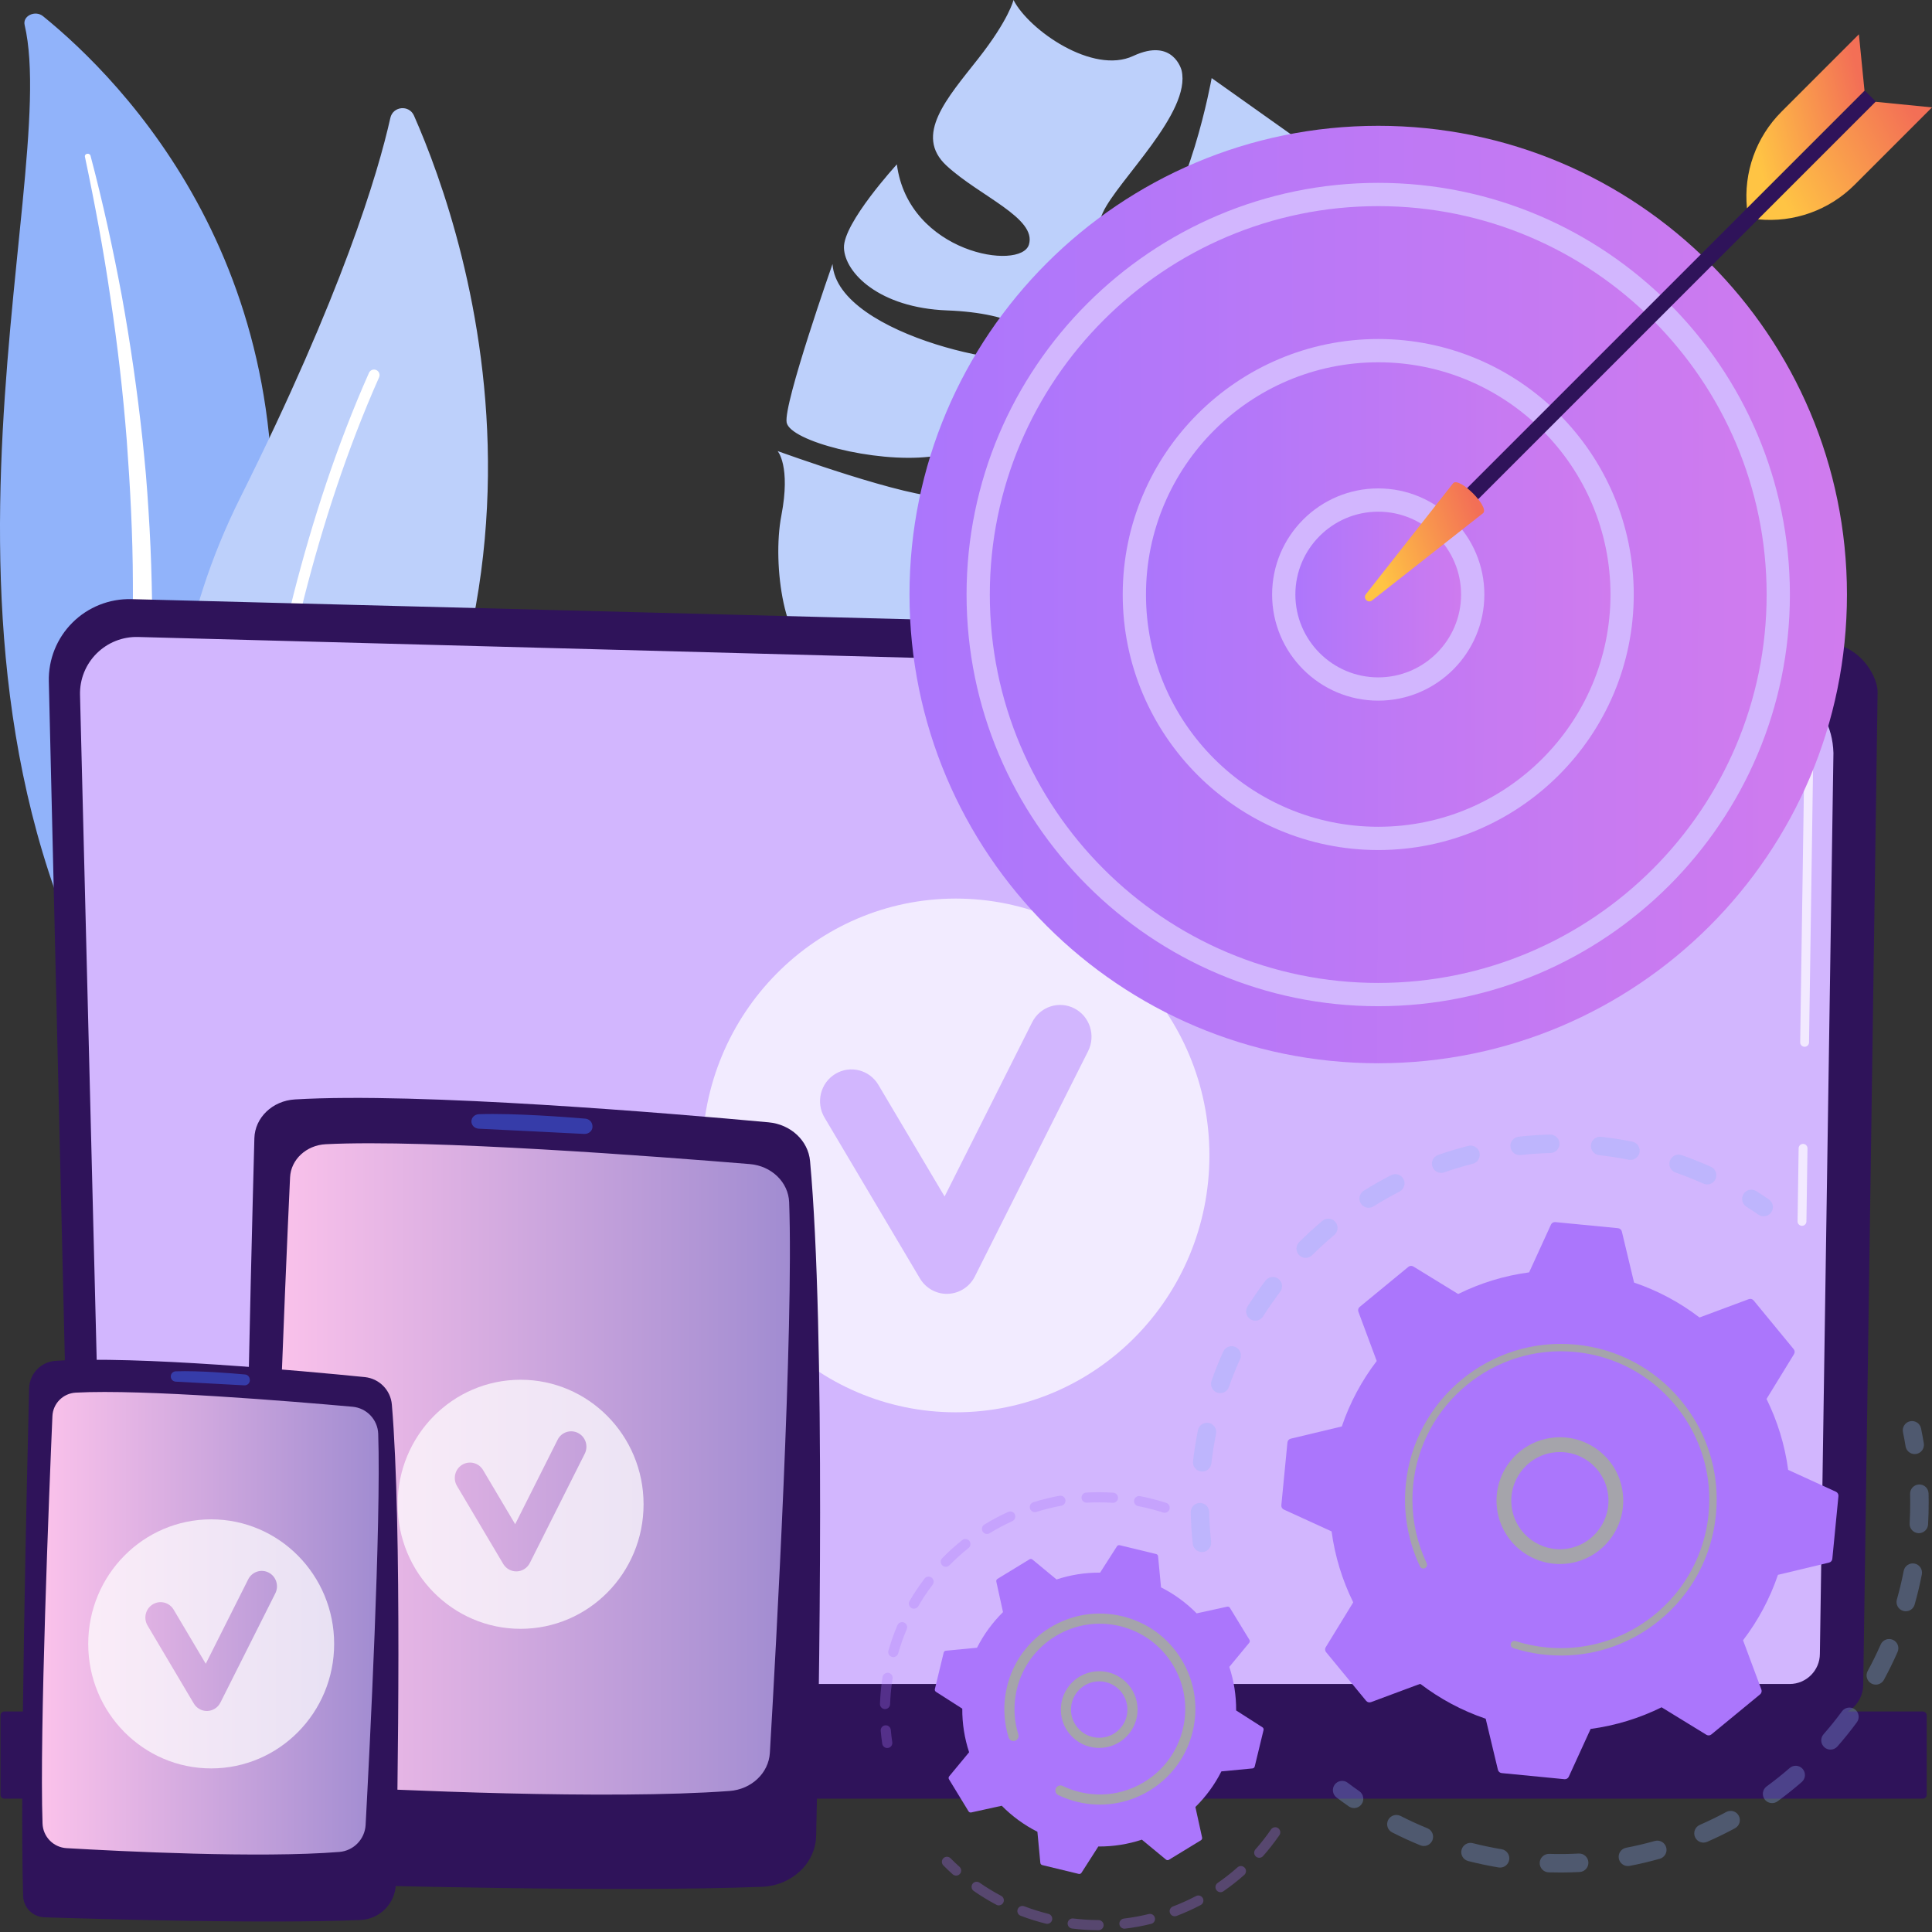
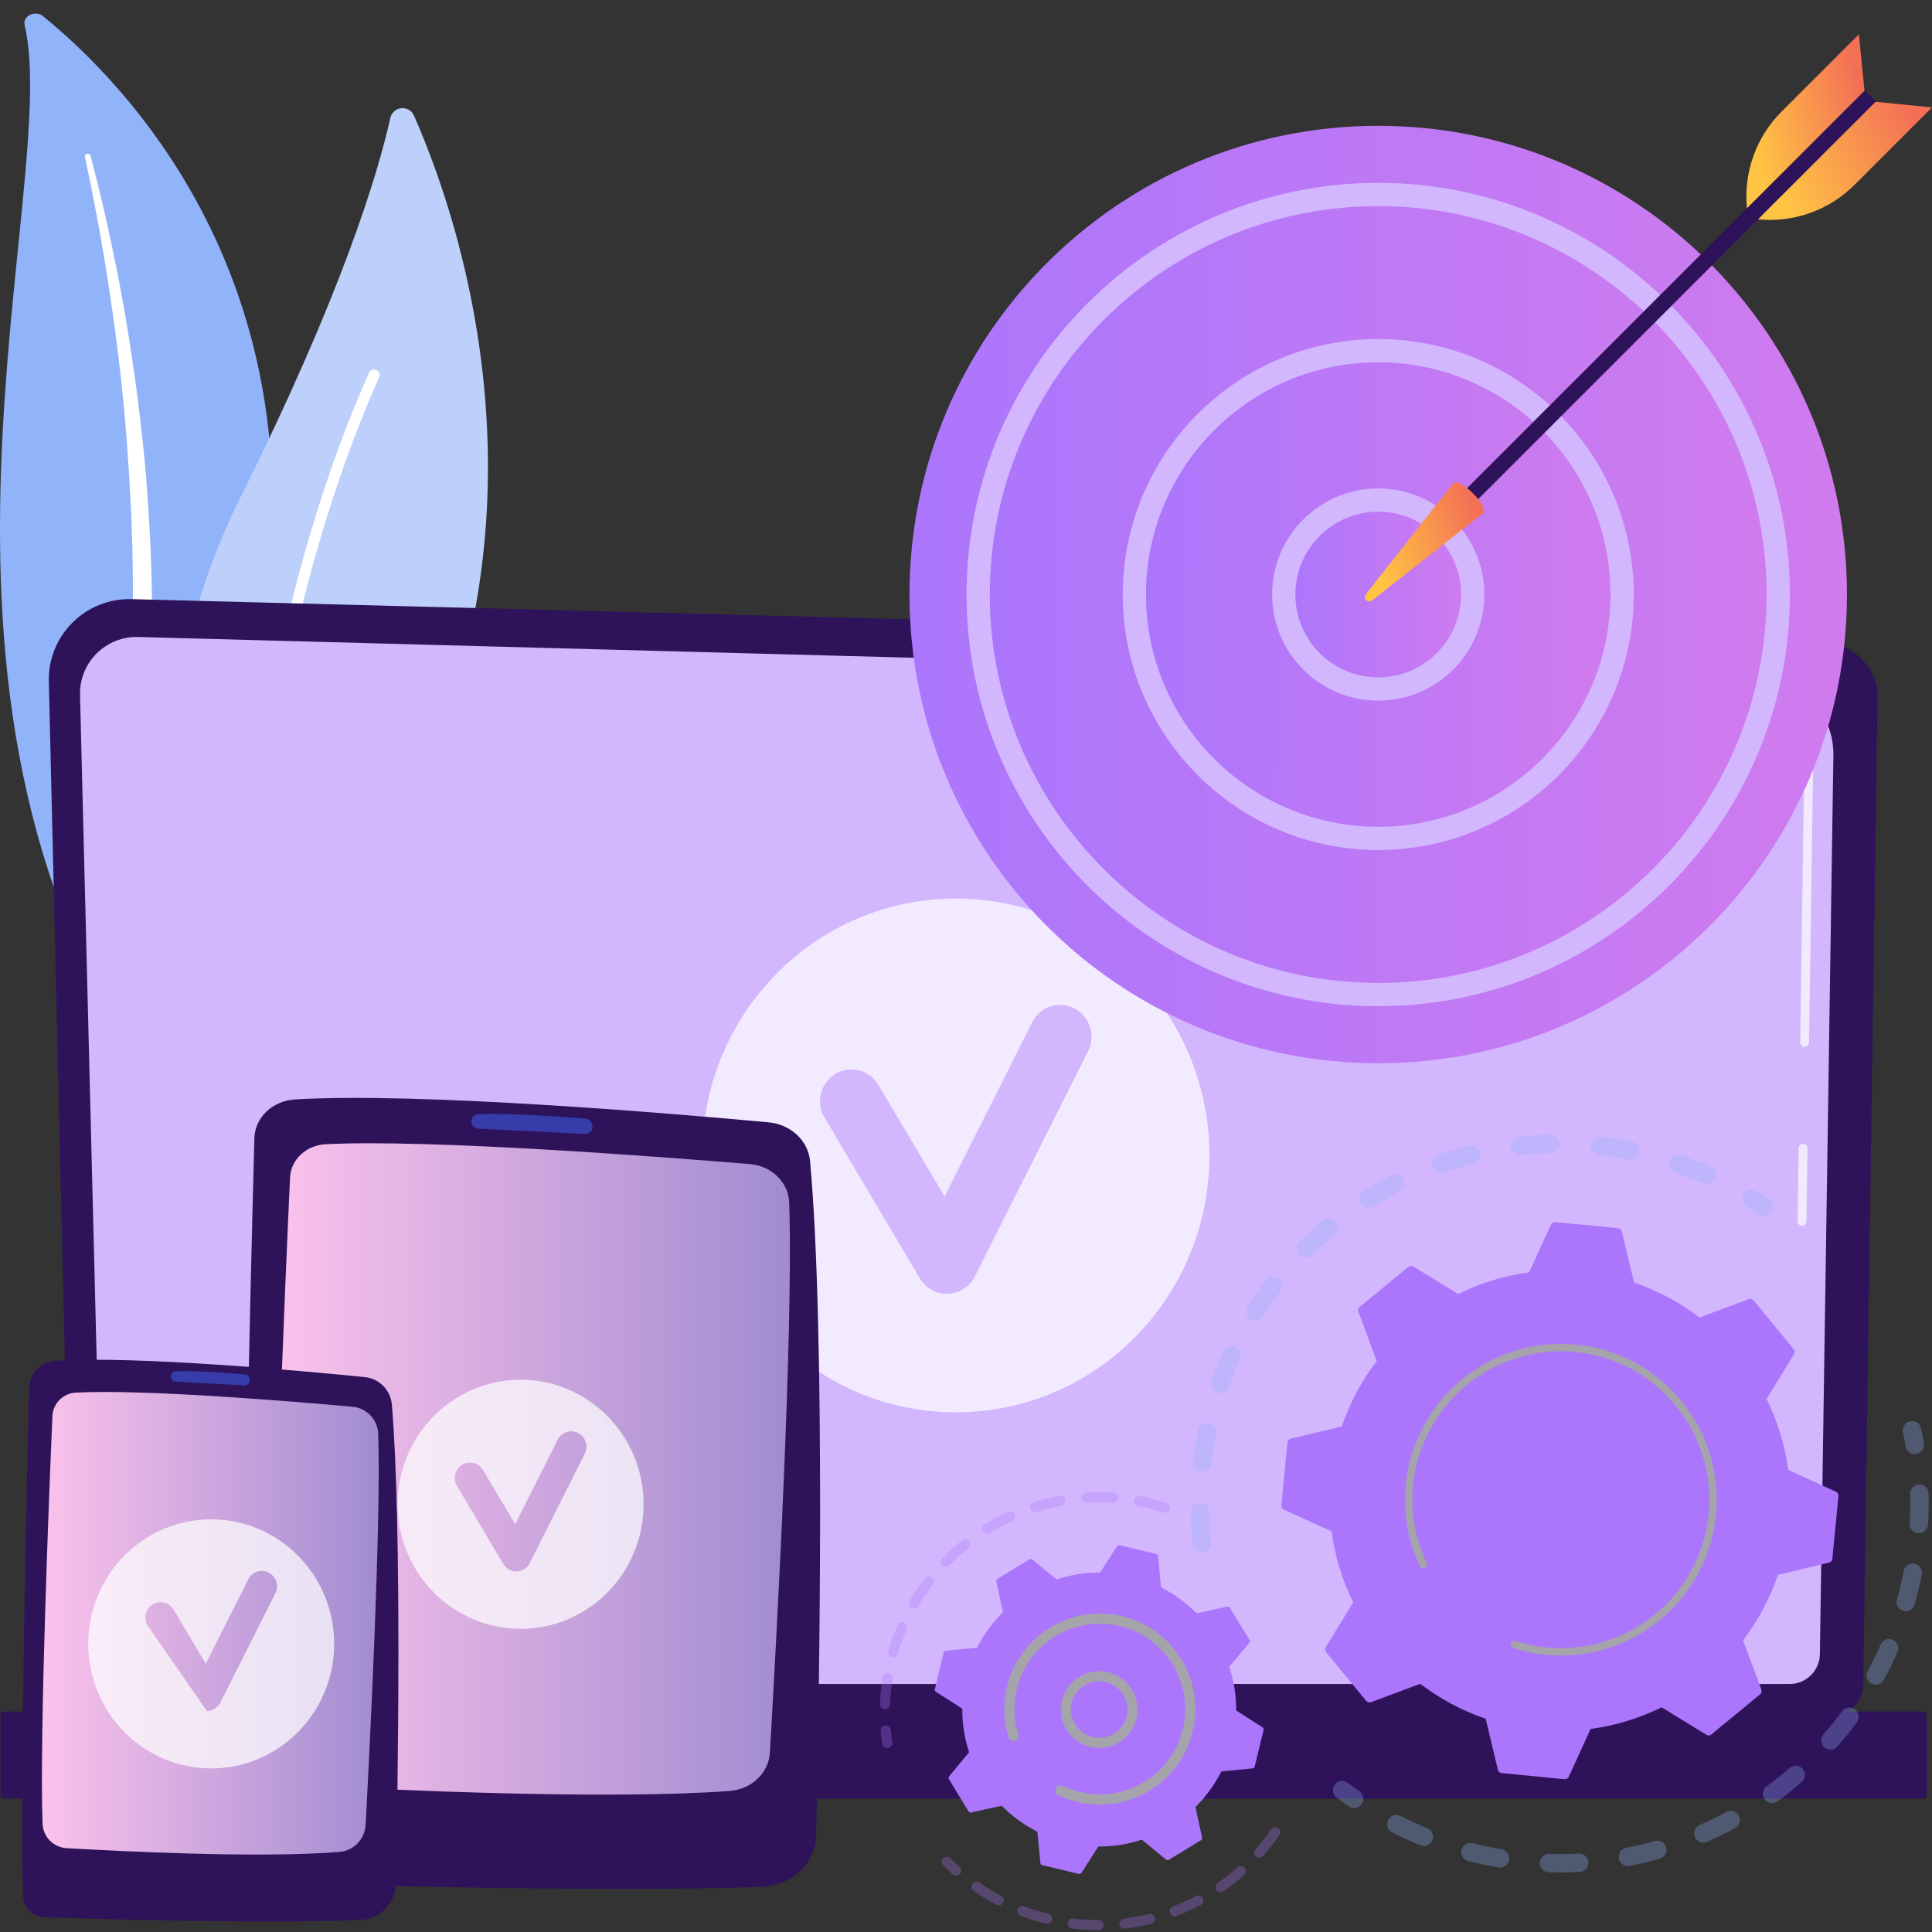
<svg xmlns="http://www.w3.org/2000/svg" width="110" height="110" viewBox="0 0 110 110" fill="none">
  <rect x="0" y="0" width="110" height="110" fill="#333333" stroke="none" />
-   <path d="M65.912 18.976C66.141 16.228 74.457 13.676 73.799 7.861L68.987 4.446C68.987 4.446 67.691 11.707 65.187 13.813C62.684 15.919 61.969 13.927 62.789 12.111C63.61 10.296 67.844 6.399 67.275 4.008C67.275 4.008 66.81 2.116 64.518 3.187C62.226 4.258 58.589 1.723 57.704 0C57.704 0 57.45 1.108 55.694 3.342C53.938 5.577 52.01 7.7 53.898 9.438C55.785 11.177 59.042 12.416 58.582 13.928C58.122 15.439 51.723 14.422 51.064 9.358C51.064 9.358 48 12.699 48.051 14.114C48.101 15.529 50.054 17.527 53.932 17.674C57.81 17.822 59.542 19.051 59.197 20.185C58.852 21.319 47.671 19.206 47.4 15.031C47.4 15.031 44.597 22.999 44.788 24.054C44.98 25.109 49.773 26.365 52.932 26.003C56.092 25.641 58.686 27.482 59.044 28.655C59.401 29.828 55.707 28.125 53.761 28.277C51.816 28.428 44.274 25.681 44.274 25.681C44.274 25.681 45.032 26.525 44.487 29.355C43.942 32.185 44.698 37.164 46.499 37.216C48.3 37.269 56.857 35.835 59.534 36.356C62.212 36.877 64.251 37.864 62.799 38.519C61.347 39.174 57.88 38.552 55.264 38.841C52.648 39.129 46.016 40.703 44.879 39.284C44.879 39.284 45.398 47.005 52.252 49.418C52.252 49.418 56.004 48.404 58.515 45.743C61.026 43.082 62.199 42.076 63.362 42.595C64.526 43.115 62.774 44.935 61.167 46.553C59.56 48.169 55.899 52.006 54.177 51.856C54.177 51.856 64.706 54.885 67.968 48.161C71.027 41.856 70.548 40.855 70.477 40.754C70.769 41.108 79.691 51.719 87.496 38.274C87.496 38.274 84.857 40.844 82.549 39.972C80.242 39.101 75.976 40.057 76.377 38.35C76.777 36.643 85.151 39.828 87.605 36.973C90.058 34.118 89.598 28.389 86.166 26.051C86.166 26.051 85.368 29.412 81.799 30.709C78.23 32.005 73.066 32.784 74.756 30.306C76.445 27.828 86.287 26.178 87.282 23.848C88.276 21.518 82.129 15.069 82.129 15.069C82.129 15.069 81.698 16.323 78.81 19.746C75.922 23.168 71.933 26.465 71.714 25.237C71.495 24.01 74.251 22.042 76.647 20.189C79.044 18.337 80.919 14.88 80.001 13.559C79.083 12.237 75.293 8.921 75.293 8.921C75.293 8.921 72.468 14.036 71.415 16.476C70.361 18.916 65.683 21.724 65.912 18.976ZM71.618 35.273C68.546 37.222 69.344 34.253 70.316 32.364C71.054 30.93 74.69 33.324 71.618 35.273ZM69.184 28.803C67.181 30.139 66.062 29.588 66.525 28.333C67.588 25.449 71.186 27.467 69.184 28.803ZM65.815 22.277C64.776 23.072 64.173 23.103 64.032 21.625C63.892 20.146 66.855 21.483 65.815 22.277Z" fill="#BDD0FB" />
  <path d="M1.402 1.42C1.281 0.904 2.006 0.562 2.45 0.922C6.959 4.578 17.793 15.527 15.093 34.662C11.706 58.669 17.497 67.428 24.706 72.772C24.706 72.772 14.806 70.259 8.577 61.37C-6.716 39.546 3.555 10.585 1.402 1.42Z" fill="#91B3FA" />
  <path d="M4.834 8.918C5.398 11.591 5.9 14.272 6.289 16.964C6.694 19.655 7.004 22.355 7.216 25.059C7.416 27.764 7.558 30.472 7.566 33.181C7.588 35.889 7.475 38.596 7.351 41.313C7.245 44.029 7.12 46.765 7.319 49.52C7.514 52.269 8.093 55.042 9.241 57.642C9.528 58.29 9.83 58.936 10.173 59.56C10.503 60.19 10.865 60.808 11.24 61.419C11.996 62.64 12.848 63.819 13.797 64.938C15.703 67.172 18.001 69.154 20.532 70.832C20.799 71.008 21.18 70.965 21.385 70.735C21.586 70.509 21.541 70.187 21.287 70.008L21.285 70.007C20.683 69.584 20.087 69.155 19.515 68.705C19.225 68.484 18.947 68.253 18.663 68.025C18.391 67.789 18.107 67.562 17.843 67.319C16.768 66.363 15.772 65.342 14.869 64.263C13.052 62.114 11.597 59.72 10.495 57.238C9.96 55.991 9.532 54.712 9.22 53.41C8.909 52.107 8.713 50.781 8.605 49.445C8.388 46.771 8.486 44.062 8.57 41.346C8.649 38.629 8.708 35.898 8.636 33.169C8.605 31.804 8.545 30.441 8.456 29.079C8.417 28.397 8.362 27.717 8.309 27.037C8.248 26.357 8.182 25.677 8.111 24.998C7.818 22.282 7.429 19.576 6.942 16.884C6.44 14.193 5.856 11.515 5.153 8.862C5.133 8.786 5.046 8.738 4.958 8.756C4.872 8.773 4.818 8.845 4.834 8.918Z" fill="white" />
  <path d="M14.672 58.353C14.119 58.939 13.147 58.771 12.814 58.036C10.979 53.985 6.827 42.061 13.685 28.324C19.477 16.724 21.515 9.883 22.225 6.714C22.375 6.044 23.293 5.955 23.57 6.583C26.629 13.516 34.705 37.098 14.672 58.353Z" fill="#BDD0FB" />
  <path d="M13.668 57.925C13.648 57.929 13.628 57.93 13.607 57.93C13.433 57.927 13.295 57.784 13.297 57.611C13.3 57.414 13.684 37.721 21.008 21.228C21.078 21.069 21.264 20.998 21.423 21.068C21.582 21.139 21.654 21.325 21.583 21.484C14.312 37.857 13.93 57.425 13.927 57.62C13.924 57.773 13.813 57.899 13.668 57.925Z" fill="white" />
  <path d="M4.13 95.903C4.13 96.902 4.948 97.719 5.948 97.719H104.267C105.267 97.719 106.085 96.902 106.085 95.903L106.903 39.402C106.903 38.403 105.726 36.452 103.569 36.599L7.481 34.112C6.227 34.08 5.014 34.563 4.125 35.449C3.237 36.334 2.75 37.545 2.78 38.799L4.13 95.903Z" fill="#2F135A" />
  <path d="M5.925 94.16C5.925 95.106 6.699 95.88 7.645 95.88H101.896C102.842 95.88 103.616 95.106 103.616 94.16L104.388 42.868C104.297 39.781 101.591 38.672 99.951 38.737L7.859 36.267C6.978 36.243 6.126 36.583 5.501 37.206C4.877 37.828 4.534 38.68 4.556 39.562L5.925 94.16Z" fill="#D2B6FE" />
  <path opacity="0.7" d="M102.598 69.793C102.596 69.793 102.595 69.793 102.594 69.793C102.455 69.791 102.343 69.676 102.346 69.537L102.407 65.377C102.409 65.239 102.521 65.129 102.658 65.129C102.66 65.129 102.661 65.129 102.662 65.129C102.802 65.131 102.913 65.245 102.911 65.385L102.85 69.544C102.848 69.682 102.735 69.793 102.598 69.793Z" fill="white" />
  <path opacity="0.7" d="M102.747 59.599C102.746 59.599 102.745 59.599 102.744 59.599C102.604 59.597 102.493 59.483 102.495 59.343L102.729 43.411C102.725 42.465 102.438 41.71 101.875 41.171C100.826 40.166 99.16 40.217 99.089 40.22L69.655 39.431C69.516 39.427 69.406 39.311 69.41 39.172C69.413 39.033 69.52 38.914 69.668 38.927L99.085 39.716C99.269 39.705 101.043 39.675 102.224 40.807C102.889 41.444 103.228 42.321 103.233 43.414L102.999 59.351C102.997 59.489 102.885 59.599 102.747 59.599Z" fill="white" />
  <path d="M0.251 102.409H109.476C109.599 102.409 109.699 102.309 109.699 102.187V97.668C109.699 97.545 109.599 97.445 109.476 97.445H0.251C0.128 97.445 0.028 97.545 0.028 97.668V102.187C0.028 102.309 0.128 102.409 0.251 102.409Z" fill="#2F135A" />
  <path opacity="0.72" d="M54.418 51.161C46.443 51.161 39.978 57.709 39.978 65.786C39.978 73.863 46.443 80.411 54.418 80.411C62.393 80.411 68.859 73.863 68.859 65.786C68.859 57.709 62.393 51.161 54.418 51.161ZM61.952 59.848L55.503 72.678C55.208 73.264 54.622 73.642 53.972 73.665C53.952 73.666 53.931 73.667 53.91 73.667C53.284 73.667 52.702 73.335 52.377 72.789L46.945 63.63C46.436 62.773 46.71 61.661 47.557 61.146C48.403 60.631 49.501 60.908 50.01 61.765L53.781 68.123L58.766 58.206C59.214 57.315 60.29 56.96 61.17 57.414C62.05 57.867 62.4 58.958 61.952 59.848Z" fill="white" />
  <path d="M16.788 62.597C15.514 62.673 14.515 63.632 14.483 64.806C14.29 71.981 13.662 96.734 13.962 105.505C13.994 106.435 14.804 107.18 15.815 107.211C20.814 107.361 35.197 107.742 43.375 107.427C45.078 107.361 46.432 106.093 46.468 104.526C46.638 96.994 47.013 75.81 46.121 66.105C46.015 64.942 45.022 64.016 43.759 63.9C38.314 63.399 23.853 62.175 16.788 62.597Z" fill="#2F135A" />
  <path d="M18.548 65.147C17.442 65.202 16.562 66.018 16.515 67.035C16.242 72.912 15.38 92.464 15.654 99.693C15.694 100.75 16.6 101.605 17.748 101.666C22.476 101.921 34.602 102.481 41.537 101.971C42.785 101.879 43.765 100.951 43.833 99.801C44.184 93.805 45.193 75.6 44.931 68.451C44.889 67.311 43.928 66.38 42.692 66.278C37.577 65.856 24.441 64.851 18.548 65.147Z" fill="url(#paint0_linear_214_4489)" />
  <path opacity="0.5" d="M26.84 63.85C26.84 64.071 27.026 64.252 27.265 64.264C28.446 64.321 31.773 64.482 33.26 64.561C33.553 64.576 33.783 64.334 33.727 64.069L33.718 64.024C33.68 63.843 33.517 63.707 33.317 63.69C32.312 63.606 29.28 63.371 27.271 63.437C27.029 63.445 26.84 63.629 26.84 63.85Z" fill="#3F67F9" />
  <path opacity="0.72" d="M29.641 78.557C25.774 78.557 22.64 81.732 22.64 85.648C22.64 89.564 25.774 92.738 29.641 92.738C33.507 92.738 36.642 89.564 36.642 85.648C36.642 81.732 33.507 78.557 29.641 78.557ZM33.293 82.769L30.167 88.989C30.024 89.273 29.74 89.457 29.425 89.468C29.415 89.468 29.404 89.468 29.394 89.468C29.091 89.468 28.809 89.307 28.651 89.043L26.018 84.602C25.771 84.187 25.904 83.648 26.314 83.398C26.724 83.148 27.257 83.283 27.503 83.698L29.332 86.781L31.749 81.972C31.966 81.54 32.488 81.369 32.914 81.589C33.341 81.808 33.511 82.337 33.293 82.769Z" fill="white" />
  <path d="M3.162 77.481C2.33 77.534 1.678 78.216 1.657 79.049C1.531 84.145 1.121 101.723 1.317 107.952C1.338 108.612 1.867 109.142 2.527 109.163C5.79 109.27 15.179 109.541 20.518 109.317C21.63 109.27 22.514 108.369 22.537 107.257C22.648 101.908 22.893 86.864 22.311 79.972C22.241 79.146 21.593 78.489 20.769 78.406C17.214 78.05 7.774 77.181 3.162 77.481Z" fill="#2F135A" />
  <path d="M4.311 79.291C3.589 79.331 3.014 79.91 2.984 80.633C2.805 84.806 2.243 98.691 2.422 103.825C2.448 104.575 3.039 105.182 3.789 105.226C6.875 105.406 14.791 105.805 19.318 105.442C20.133 105.377 20.773 104.718 20.817 103.901C21.046 99.643 21.705 86.715 21.534 81.638C21.506 80.828 20.879 80.167 20.072 80.094C16.733 79.795 8.158 79.082 4.311 79.291Z" fill="url(#paint1_linear_214_4489)" />
  <path opacity="0.5" d="M9.724 78.371C9.724 78.527 9.845 78.656 10.002 78.665C10.773 78.705 12.944 78.819 13.915 78.875C14.106 78.886 14.256 78.715 14.22 78.526L14.214 78.494C14.189 78.366 14.082 78.269 13.952 78.257C13.296 78.197 11.317 78.03 10.005 78.077C9.847 78.083 9.724 78.213 9.724 78.371Z" fill="#3F67F9" />
-   <path opacity="0.72" d="M12.024 86.505C8.157 86.505 5.023 89.679 5.023 93.595C5.023 97.511 8.157 100.686 12.024 100.686C15.89 100.686 19.025 97.511 19.025 93.595C19.025 89.679 15.89 86.505 12.024 86.505ZM15.676 90.717L12.55 96.936C12.407 97.221 12.123 97.404 11.808 97.415C11.798 97.416 11.787 97.416 11.777 97.416C11.474 97.416 11.191 97.255 11.034 96.99L8.401 92.55C8.154 92.134 8.287 91.595 8.697 91.346C9.107 91.096 9.64 91.23 9.886 91.646L11.715 94.728L14.132 89.92C14.349 89.488 14.871 89.316 15.297 89.536C15.724 89.756 15.893 90.285 15.676 90.717Z" fill="white" />
+   <path opacity="0.72" d="M12.024 86.505C8.157 86.505 5.023 89.679 5.023 93.595C5.023 97.511 8.157 100.686 12.024 100.686C15.89 100.686 19.025 97.511 19.025 93.595C19.025 89.679 15.89 86.505 12.024 86.505ZM15.676 90.717L12.55 96.936C12.407 97.221 12.123 97.404 11.808 97.415C11.798 97.416 11.787 97.416 11.777 97.416L8.401 92.55C8.154 92.134 8.287 91.595 8.697 91.346C9.107 91.096 9.64 91.23 9.886 91.646L11.715 94.728L14.132 89.92C14.349 89.488 14.871 89.316 15.297 89.536C15.724 89.756 15.893 90.285 15.676 90.717Z" fill="white" />
  <g opacity="0.3">
    <path d="M68.436 88.368C68.17 88.369 67.941 88.169 67.912 87.899C67.847 87.308 67.808 86.706 67.794 86.108C67.787 85.818 68.017 85.577 68.308 85.57C68.311 85.57 68.315 85.57 68.318 85.57C68.604 85.569 68.839 85.797 68.846 86.084C68.859 86.651 68.897 87.224 68.957 87.785C68.989 88.073 68.78 88.333 68.491 88.365C68.473 88.367 68.454 88.368 68.436 88.368ZM68.452 83.785C68.431 83.785 68.41 83.784 68.389 83.781C68.101 83.749 67.893 83.488 67.926 83.199C67.994 82.606 68.088 82.01 68.205 81.428C68.263 81.143 68.539 80.96 68.825 81.016C69.11 81.073 69.294 81.351 69.237 81.636C69.125 82.189 69.036 82.755 68.972 83.319C68.941 83.586 68.715 83.784 68.452 83.785ZM69.476 79.32C69.418 79.32 69.358 79.31 69.3 79.29C69.026 79.193 68.882 78.893 68.978 78.619C69.175 78.057 69.4 77.497 69.645 76.954C69.765 76.689 70.077 76.572 70.341 76.691C70.606 76.81 70.724 77.122 70.604 77.387C70.371 77.902 70.158 78.434 69.97 78.968C69.895 79.183 69.692 79.319 69.476 79.32ZM71.474 75.195C71.377 75.195 71.279 75.168 71.191 75.113C70.946 74.958 70.873 74.633 71.028 74.387C71.346 73.884 71.691 73.388 72.051 72.913C72.226 72.682 72.556 72.637 72.788 72.812C73.019 72.988 73.064 73.318 72.889 73.549C72.547 74 72.22 74.471 71.917 74.95C71.817 75.107 71.648 75.194 71.474 75.195ZM74.341 71.619C74.206 71.619 74.07 71.567 73.967 71.464C73.761 71.258 73.762 70.925 73.968 70.72C74.389 70.3 74.835 69.893 75.291 69.509C75.514 69.322 75.846 69.351 76.032 69.574C76.219 69.796 76.191 70.128 75.968 70.315C75.534 70.68 75.111 71.067 74.71 71.465C74.608 71.567 74.475 71.618 74.341 71.619ZM77.928 68.766C77.752 68.767 77.58 68.68 77.48 68.52C77.326 68.274 77.4 67.949 77.646 67.794C78.15 67.478 78.675 67.179 79.204 66.907C79.463 66.774 79.78 66.876 79.913 67.134C80.046 67.392 79.944 67.71 79.686 67.842C79.182 68.102 78.684 68.385 78.205 68.686C78.119 68.74 78.023 68.766 77.928 68.766ZM97.2 67.438C97.127 67.438 97.053 67.423 96.982 67.391C96.466 67.159 95.934 66.947 95.399 66.76C95.125 66.664 94.98 66.364 95.076 66.09C95.172 65.816 95.472 65.671 95.746 65.767C96.31 65.964 96.871 66.188 97.413 66.432C97.678 66.551 97.797 66.862 97.677 67.127C97.59 67.322 97.399 67.437 97.2 67.438ZM82.055 66.781C81.837 66.782 81.632 66.646 81.556 66.428C81.461 66.154 81.605 65.854 81.88 65.758C82.442 65.562 83.019 65.388 83.596 65.24C83.878 65.169 84.164 65.338 84.236 65.62C84.308 65.901 84.138 66.188 83.857 66.26C83.309 66.399 82.76 66.565 82.227 66.751C82.17 66.771 82.112 66.781 82.055 66.781ZM92.835 66.042C92.8 66.042 92.765 66.039 92.729 66.031C92.175 65.921 91.608 65.833 91.045 65.77C90.756 65.737 90.548 65.477 90.581 65.188C90.613 64.9 90.874 64.69 91.162 64.724C91.755 64.791 92.351 64.883 92.935 65C93.22 65.056 93.405 65.334 93.348 65.618C93.298 65.868 93.08 66.041 92.835 66.042ZM86.522 65.767C86.257 65.768 86.028 65.569 85.998 65.299C85.966 65.01 86.174 64.751 86.463 64.718C87.054 64.653 87.656 64.612 88.252 64.597C88.256 64.597 88.26 64.597 88.263 64.597C88.549 64.596 88.784 64.823 88.791 65.11C88.798 65.401 88.569 65.642 88.278 65.649C87.712 65.663 87.14 65.702 86.579 65.764C86.56 65.766 86.541 65.767 86.522 65.767Z" fill="#91B3FA" />
    <path d="M100.418 69.251C100.314 69.252 100.209 69.222 100.117 69.158C99.894 69.004 99.664 68.853 99.433 68.707C99.188 68.552 99.114 68.227 99.269 67.981C99.424 67.735 99.749 67.662 99.995 67.817C100.238 67.97 100.48 68.13 100.715 68.292C100.954 68.457 101.014 68.785 100.849 69.024C100.747 69.171 100.584 69.251 100.418 69.251Z" fill="#91B3FA" />
  </g>
  <g opacity="0.3">
    <path d="M109.017 82.789C108.763 82.79 108.539 82.607 108.496 82.348C108.453 82.081 108.402 81.809 108.347 81.542C108.288 81.258 108.471 80.979 108.755 80.92C109.041 80.861 109.318 81.044 109.377 81.329C109.435 81.61 109.488 81.896 109.535 82.177C109.582 82.464 109.388 82.735 109.101 82.782C109.073 82.787 109.045 82.789 109.017 82.789Z" fill="#91B3FA" />
    <path d="M88.904 106.613C88.662 106.614 88.419 106.611 88.175 106.604C87.884 106.595 87.656 106.353 87.665 106.062C87.673 105.772 87.917 105.543 88.206 105.552C88.769 105.569 89.331 105.563 89.883 105.533C90.174 105.518 90.421 105.741 90.436 106.031C90.452 106.321 90.229 106.569 89.939 106.584C89.597 106.602 89.249 106.612 88.904 106.613ZM85.411 106.332C85.382 106.332 85.352 106.33 85.322 106.325C84.743 106.228 84.161 106.106 83.594 105.961C83.312 105.89 83.142 105.603 83.214 105.322C83.286 105.04 83.573 104.869 83.853 104.942C84.392 105.079 84.945 105.195 85.495 105.287C85.781 105.335 85.975 105.606 85.927 105.892C85.884 106.149 85.662 106.331 85.411 106.332ZM92.687 106.246C92.439 106.247 92.217 106.072 92.169 105.819C92.114 105.534 92.3 105.258 92.586 105.203C93.132 105.098 93.68 104.969 94.217 104.817C94.497 104.739 94.787 104.901 94.866 105.181C94.945 105.461 94.782 105.751 94.502 105.83C93.937 105.989 93.359 106.126 92.784 106.237C92.752 106.243 92.719 106.246 92.687 106.246ZM81.07 105.104C81.004 105.104 80.936 105.092 80.87 105.065C80.327 104.844 79.787 104.597 79.265 104.33C79.006 104.199 78.903 103.882 79.035 103.623C79.167 103.364 79.483 103.261 79.742 103.393C80.238 103.646 80.751 103.881 81.267 104.091C81.536 104.2 81.665 104.507 81.556 104.776C81.473 104.979 81.277 105.103 81.07 105.104ZM96.991 104.91C96.788 104.911 96.593 104.793 96.507 104.594C96.39 104.328 96.512 104.018 96.778 103.902C97.287 103.679 97.794 103.432 98.284 103.167C98.54 103.028 98.859 103.123 98.997 103.379C99.135 103.634 99.04 103.953 98.785 104.092C98.269 104.371 97.735 104.632 97.199 104.866C97.132 104.895 97.061 104.91 96.991 104.91ZM100.898 102.661C100.736 102.662 100.575 102.587 100.471 102.446C100.3 102.212 100.35 101.883 100.585 101.711C101.034 101.382 101.475 101.03 101.895 100.665C102.114 100.474 102.446 100.497 102.637 100.716C102.828 100.936 102.805 101.268 102.585 101.459C102.143 101.843 101.68 102.213 101.207 102.56C101.113 102.628 101.005 102.661 100.898 102.661ZM104.222 99.615C104.098 99.615 103.974 99.572 103.874 99.484C103.655 99.293 103.633 98.961 103.824 98.742C104.192 98.323 104.546 97.883 104.876 97.435C105.048 97.202 105.377 97.152 105.611 97.324C105.845 97.497 105.895 97.826 105.722 98.06C105.375 98.531 105.003 98.994 104.616 99.435C104.513 99.553 104.368 99.614 104.222 99.615ZM106.802 95.916C106.717 95.916 106.63 95.895 106.549 95.852C106.294 95.713 106.2 95.393 106.339 95.138C106.605 94.649 106.854 94.142 107.078 93.633C107.195 93.367 107.505 93.246 107.771 93.363C108.037 93.48 108.158 93.79 108.041 94.056C107.805 94.593 107.543 95.126 107.263 95.641C107.168 95.816 106.988 95.915 106.802 95.916ZM108.508 91.739C108.46 91.739 108.411 91.733 108.362 91.719C108.083 91.64 107.921 91.349 108 91.069C108.152 90.534 108.283 89.986 108.389 89.439C108.444 89.154 108.721 88.968 109.006 89.023C109.291 89.079 109.477 89.355 109.422 89.64C109.31 90.216 109.172 90.793 109.012 91.356C108.947 91.587 108.737 91.738 108.508 91.739ZM109.254 87.293C109.244 87.293 109.233 87.292 109.222 87.292C108.932 87.275 108.71 87.027 108.727 86.737C108.75 86.327 108.761 85.912 108.759 85.503C108.759 85.355 108.756 85.207 108.753 85.06C108.745 84.769 108.975 84.528 109.265 84.52C109.559 84.507 109.797 84.742 109.805 85.032C109.808 85.188 109.811 85.343 109.811 85.499C109.813 85.929 109.802 86.366 109.777 86.797C109.761 87.076 109.53 87.292 109.254 87.293Z" fill="#91B3FA" />
    <path d="M77.097 102.943C76.992 102.943 76.886 102.913 76.794 102.848C76.561 102.686 76.326 102.515 76.097 102.341C75.865 102.165 75.82 101.835 75.996 101.603C76.172 101.372 76.502 101.327 76.734 101.503C76.951 101.668 77.174 101.831 77.396 101.985C77.634 102.151 77.693 102.479 77.527 102.718C77.425 102.864 77.262 102.942 77.097 102.943Z" fill="#91B3FA" />
  </g>
  <path d="M77.782 96.838C77.849 96.919 77.96 96.949 78.058 96.913L80.862 95.869C81.973 96.717 83.227 97.395 84.589 97.857L85.285 100.765C85.31 100.867 85.396 100.942 85.5 100.952L89.073 101.3C89.177 101.31 89.277 101.253 89.32 101.158L90.564 98.438C91.99 98.247 93.351 97.825 94.604 97.206L97.155 98.771C97.244 98.826 97.358 98.818 97.439 98.751L100.211 96.471C100.292 96.404 100.322 96.294 100.286 96.195L99.242 93.391C100.09 92.281 100.767 91.027 101.229 89.665L104.138 88.968C104.24 88.944 104.315 88.858 104.325 88.753L104.673 85.181C104.683 85.076 104.626 84.977 104.53 84.933L101.811 83.689C101.62 82.264 101.197 80.903 100.579 79.65L102.144 77.099C102.199 77.01 102.191 76.895 102.124 76.814L99.844 74.042C99.777 73.961 99.666 73.931 99.568 73.968L96.764 75.012C95.653 74.163 94.4 73.486 93.037 73.024L92.341 70.116C92.317 70.014 92.23 69.939 92.126 69.928L88.553 69.581C88.449 69.571 88.35 69.628 88.306 69.723L87.062 72.443C85.636 72.633 84.275 73.056 83.022 73.675L80.472 72.11C80.382 72.055 80.268 72.063 80.187 72.129L77.415 74.41C77.334 74.476 77.304 74.587 77.341 74.685L78.385 77.49C77.536 78.6 76.859 79.854 76.397 81.216L73.489 81.912C73.387 81.937 73.311 82.023 73.301 82.128L72.954 85.7C72.943 85.805 73.001 85.904 73.096 85.948L75.815 87.192C76.006 88.617 76.429 89.978 77.047 91.231L75.483 93.782C75.428 93.871 75.436 93.986 75.502 94.067L77.782 96.838Z" fill="#AB76FC" />
-   <path d="M88.825 89.049C87.066 89.055 85.517 87.77 85.246 85.981C84.948 84.013 86.306 82.171 88.273 81.873C89.226 81.728 90.178 81.964 90.954 82.536C91.73 83.108 92.236 83.947 92.38 84.9C92.678 86.867 91.32 88.71 89.353 89.008C89.176 89.034 88.999 89.048 88.825 89.049ZM88.808 82.674C88.672 82.674 88.536 82.684 88.399 82.705C86.891 82.933 85.85 84.346 86.078 85.854C86.306 87.362 87.719 88.404 89.227 88.175C90.735 87.947 91.777 86.534 91.548 85.026C91.438 84.296 91.049 83.652 90.454 83.213C89.971 82.857 89.398 82.671 88.808 82.674Z" fill="#A5A4AB" />
  <path d="M88.919 94.259C88.617 94.26 88.313 94.246 88.009 94.217C87.913 94.208 87.817 94.197 87.721 94.184C87.25 94.123 86.784 94.025 86.331 93.89C86.325 93.888 86.319 93.886 86.313 93.885C86.295 93.879 86.278 93.874 86.26 93.868C86.226 93.858 86.192 93.847 86.159 93.837C86.07 93.808 86.013 93.726 86.012 93.637C86.012 93.616 86.015 93.594 86.022 93.572C86.058 93.461 86.176 93.401 86.287 93.436C86.856 93.618 87.449 93.74 88.049 93.798C91.03 94.088 93.804 92.785 95.527 90.587C96.485 89.364 97.118 87.863 97.279 86.206C97.307 85.915 97.321 85.625 97.319 85.337C97.311 83.398 96.643 81.536 95.394 80.019C93.96 78.275 91.933 77.195 89.686 76.976C85.047 76.525 80.908 79.931 80.457 84.569C80.429 84.855 80.416 85.141 80.417 85.426C80.422 86.663 80.698 87.885 81.229 89.004C81.242 89.032 81.249 89.063 81.249 89.093C81.249 89.172 81.205 89.248 81.129 89.284C81.024 89.333 80.898 89.289 80.848 89.184C80.291 88.01 80.002 86.727 79.996 85.428C79.995 85.129 80.009 84.828 80.038 84.528C80.512 79.659 84.86 76.084 89.727 76.557C92.086 76.787 94.214 77.921 95.719 79.751C97.03 81.344 97.732 83.299 97.74 85.334C97.742 85.637 97.727 85.941 97.698 86.246C97.468 88.605 96.334 90.733 94.504 92.238C92.91 93.549 90.955 94.251 88.919 94.259Z" fill="#A5A4AB" />
  <g opacity="0.3">
    <path d="M50.477 99.522C50.354 99.506 50.251 99.409 50.231 99.279C50.195 99.037 50.165 98.79 50.144 98.546C50.129 98.387 50.246 98.247 50.405 98.233C50.564 98.218 50.704 98.336 50.718 98.495C50.739 98.727 50.767 98.963 50.802 99.194C50.826 99.351 50.717 99.498 50.56 99.522C50.532 99.526 50.504 99.526 50.477 99.522Z" fill="#AB76FC" />
    <path d="M50.351 97.306C50.206 97.286 50.096 97.159 50.102 97.01C50.117 96.588 50.153 96.162 50.21 95.745C50.222 95.657 50.236 95.568 50.249 95.48C50.275 95.323 50.43 95.222 50.58 95.24C50.737 95.265 50.845 95.413 50.82 95.57C50.806 95.655 50.794 95.739 50.782 95.823C50.727 96.222 50.693 96.628 50.679 97.03C50.673 97.189 50.539 97.314 50.38 97.308C50.37 97.308 50.36 97.307 50.351 97.306ZM50.821 94.346C50.808 94.344 50.794 94.341 50.781 94.337C50.627 94.293 50.539 94.133 50.583 93.98C50.724 93.488 50.896 93.001 51.096 92.532C51.158 92.385 51.329 92.318 51.475 92.379C51.621 92.442 51.69 92.611 51.627 92.758C51.437 93.206 51.272 93.67 51.138 94.139C51.097 94.279 50.961 94.365 50.821 94.346ZM51.995 91.588C51.959 91.583 51.923 91.571 51.89 91.552C51.752 91.472 51.705 91.295 51.785 91.157C52.042 90.716 52.33 90.285 52.64 89.879C52.736 89.752 52.917 89.727 53.044 89.824C53.171 89.921 53.195 90.102 53.099 90.229C52.803 90.617 52.529 91.027 52.284 91.448C52.224 91.552 52.108 91.604 51.995 91.588ZM53.812 89.204C53.753 89.196 53.696 89.169 53.649 89.124C53.536 89.013 53.533 88.83 53.645 88.716C54.003 88.35 54.387 88.004 54.786 87.686C54.91 87.587 55.092 87.608 55.191 87.732C55.291 87.857 55.27 88.038 55.145 88.138C54.765 88.441 54.399 88.771 54.058 89.12C53.991 89.188 53.899 89.216 53.812 89.204ZM56.155 87.335C56.073 87.324 55.995 87.277 55.948 87.2C55.865 87.064 55.908 86.887 56.043 86.803C56.479 86.536 56.935 86.293 57.399 86.082C57.544 86.015 57.716 86.079 57.782 86.224C57.848 86.369 57.784 86.541 57.639 86.607C57.196 86.809 56.761 87.04 56.345 87.296C56.286 87.332 56.219 87.344 56.155 87.335ZM58.881 86.093C58.774 86.078 58.679 86.003 58.645 85.893C58.597 85.741 58.681 85.579 58.834 85.531C59.321 85.378 59.822 85.254 60.324 85.162C60.481 85.134 60.631 85.237 60.66 85.394C60.689 85.551 60.585 85.701 60.428 85.73C59.95 85.817 59.471 85.936 59.007 86.082C58.965 86.095 58.922 86.098 58.881 86.093ZM61.827 85.554C61.693 85.535 61.586 85.424 61.578 85.284C61.569 85.125 61.691 84.989 61.85 84.98C62.359 84.951 62.876 84.954 63.387 84.988C63.546 85.001 63.666 85.136 63.656 85.295C63.645 85.454 63.507 85.575 63.348 85.564C62.861 85.531 62.368 85.529 61.883 85.556C61.864 85.557 61.845 85.556 61.827 85.554ZM66.272 86.127C66.255 86.125 66.239 86.121 66.222 86.116C65.822 85.987 65.407 85.877 64.99 85.79C64.927 85.777 64.865 85.764 64.802 85.753C64.646 85.722 64.543 85.572 64.573 85.415C64.603 85.258 64.756 85.151 64.91 85.185C64.977 85.198 65.043 85.211 65.109 85.225C65.545 85.316 65.98 85.431 66.4 85.567C66.551 85.616 66.635 85.778 66.585 85.93C66.542 86.065 66.408 86.146 66.272 86.127Z" fill="#AB76FC" />
  </g>
  <g opacity="0.3">
    <path d="M61.035 109.802C60.879 109.781 60.769 109.638 60.788 109.481C60.808 109.323 60.952 109.21 61.11 109.23C61.586 109.289 62.07 109.32 62.548 109.321C62.707 109.323 62.837 109.451 62.836 109.61C62.836 109.77 62.706 109.898 62.547 109.898C62.046 109.897 61.538 109.865 61.039 109.803C61.038 109.803 61.036 109.803 61.035 109.802ZM59.583 109.533C59.573 109.531 59.563 109.529 59.553 109.527C59.065 109.406 58.579 109.254 58.11 109.075C57.961 109.018 57.886 108.852 57.943 108.703C58 108.554 58.167 108.48 58.315 108.535C58.763 108.706 59.226 108.851 59.692 108.967C59.846 109.005 59.941 109.162 59.902 109.316C59.866 109.461 59.727 109.553 59.583 109.533ZM63.982 109.809C63.856 109.791 63.751 109.691 63.735 109.558C63.716 109.4 63.829 109.256 63.987 109.236C64.464 109.178 64.941 109.091 65.405 108.977C65.561 108.939 65.716 109.033 65.754 109.188C65.793 109.343 65.698 109.499 65.543 109.537C65.056 109.657 64.556 109.749 64.057 109.809C64.031 109.812 64.006 109.812 63.982 109.809ZM56.828 108.482C56.795 108.478 56.763 108.468 56.732 108.451C56.288 108.216 55.853 107.952 55.441 107.664C55.31 107.573 55.278 107.393 55.369 107.262C55.46 107.132 55.64 107.1 55.771 107.191C56.164 107.465 56.578 107.717 57.002 107.941C57.143 108.016 57.197 108.19 57.122 108.331C57.064 108.441 56.944 108.498 56.828 108.482ZM66.844 109.103C66.742 109.089 66.652 109.021 66.613 108.919C66.556 108.77 66.631 108.604 66.78 108.547C67.228 108.377 67.67 108.177 68.094 107.954C68.235 107.879 68.409 107.934 68.484 108.075C68.558 108.216 68.504 108.391 68.363 108.465C67.918 108.699 67.455 108.908 66.985 109.087C66.938 109.104 66.89 109.109 66.844 109.103ZM69.452 107.731C69.374 107.72 69.302 107.678 69.254 107.609C69.163 107.478 69.196 107.298 69.327 107.207C69.722 106.934 70.103 106.635 70.461 106.317C70.581 106.211 70.763 106.222 70.869 106.342C70.975 106.461 70.964 106.643 70.844 106.749C70.469 107.082 70.069 107.396 69.655 107.682C69.594 107.725 69.521 107.74 69.452 107.731ZM71.657 105.773C71.602 105.766 71.549 105.743 71.505 105.703C71.386 105.598 71.374 105.416 71.48 105.296C71.798 104.937 72.097 104.554 72.368 104.16C72.458 104.029 72.638 103.995 72.769 104.085C72.9 104.176 72.934 104.355 72.844 104.487C72.559 104.9 72.246 105.301 71.913 105.679C71.846 105.754 71.749 105.786 71.657 105.773Z" fill="#AB76FC" />
    <path d="M54.398 106.788C54.343 106.781 54.289 106.757 54.244 106.717C54.06 106.552 53.881 106.381 53.71 106.208C53.598 106.095 53.599 105.912 53.712 105.8C53.825 105.688 54.008 105.689 54.12 105.802C54.283 105.967 54.455 106.13 54.63 106.287C54.749 106.394 54.758 106.576 54.652 106.695C54.586 106.769 54.489 106.801 54.398 106.788Z" fill="#AB76FC" />
  </g>
  <path d="M55.143 103.127C55.175 103.18 55.238 103.207 55.299 103.193L57.036 102.812C57.62 103.404 58.301 103.907 59.065 104.292L59.232 106.062C59.238 106.124 59.283 106.176 59.343 106.19L61.417 106.692C61.478 106.707 61.541 106.681 61.575 106.629L62.534 105.132C63.389 105.138 64.225 105.002 65.014 104.743L66.385 105.876C66.433 105.916 66.501 105.921 66.554 105.888L68.376 104.777C68.429 104.744 68.456 104.681 68.442 104.621L68.061 102.883C68.653 102.3 69.156 101.618 69.541 100.855L71.311 100.687C71.373 100.681 71.425 100.637 71.439 100.576L71.941 98.502C71.956 98.441 71.931 98.378 71.878 98.344L70.381 97.386C70.387 96.531 70.252 95.695 69.992 94.906L71.125 93.534C71.165 93.486 71.17 93.418 71.138 93.365L70.026 91.544C69.993 91.49 69.931 91.464 69.87 91.477L68.132 91.858C67.549 91.266 66.867 90.763 66.104 90.378L65.936 88.608C65.93 88.546 65.886 88.495 65.825 88.48L63.751 87.978C63.691 87.963 63.627 87.989 63.594 88.041L62.635 89.539C61.78 89.532 60.944 89.668 60.155 89.928L58.784 88.794C58.736 88.754 58.668 88.75 58.614 88.782L56.793 89.894C56.74 89.926 56.713 89.989 56.726 90.05L57.107 91.787C56.516 92.371 56.013 93.052 55.627 93.815L53.858 93.983C53.795 93.989 53.744 94.034 53.729 94.094L53.227 96.168C53.213 96.229 53.238 96.292 53.291 96.326L54.788 97.284C54.782 98.139 54.917 98.976 55.177 99.765L54.043 101.136C54.004 101.184 53.999 101.252 54.031 101.305L55.143 103.127Z" fill="#AB76FC" />
  <path d="M62.283 99.498C61.821 99.435 61.394 99.226 61.056 98.894C60.639 98.486 60.407 97.94 60.401 97.356C60.389 96.153 61.359 95.164 62.563 95.152C63.768 95.142 64.756 96.11 64.768 97.314C64.773 97.897 64.552 98.448 64.143 98.864C63.735 99.28 63.189 99.513 62.606 99.518C62.497 99.519 62.389 99.513 62.283 99.498ZM62.804 95.744C62.727 95.734 62.648 95.728 62.568 95.729C61.683 95.738 60.97 96.466 60.978 97.351C60.983 97.78 61.154 98.182 61.46 98.482C61.766 98.782 62.171 98.945 62.6 98.941C63.029 98.937 63.431 98.766 63.731 98.46C64.032 98.153 64.195 97.748 64.19 97.319C64.183 96.514 63.58 95.851 62.804 95.744Z" fill="#A5A4AB" />
  <path d="M61.885 102.696C61.704 102.671 61.523 102.637 61.342 102.593C60.982 102.506 60.631 102.383 60.297 102.225C60.282 102.218 60.267 102.211 60.252 102.204C60.137 102.148 60.075 102.026 60.092 101.905C60.096 101.876 60.104 101.846 60.118 101.818C60.187 101.675 60.36 101.615 60.503 101.684C60.813 101.834 61.141 101.951 61.478 102.032H61.478C61.496 102.037 61.515 102.041 61.533 102.045C62.331 102.23 63.144 102.209 63.913 101.996C64.33 101.88 64.734 101.708 65.115 101.48C65.118 101.478 65.122 101.476 65.125 101.474C65.134 101.468 65.144 101.463 65.153 101.457C66.261 100.781 67.04 99.713 67.345 98.452C67.385 98.288 67.415 98.124 67.438 97.96C67.59 96.856 67.359 95.741 66.77 94.776C66.093 93.668 65.026 92.89 63.764 92.585C62.503 92.28 61.197 92.484 60.089 93.16C58.981 93.836 58.203 94.903 57.897 96.165C57.858 96.326 57.828 96.488 57.806 96.65C57.709 97.355 57.767 98.073 57.98 98.753C57.993 98.795 57.996 98.837 57.99 98.878C57.975 98.985 57.9 99.08 57.79 99.114C57.638 99.161 57.476 99.077 57.428 98.925C57.191 98.164 57.126 97.361 57.233 96.572C57.258 96.39 57.293 96.209 57.336 96.03C57.678 94.618 58.549 93.424 59.789 92.667C61.028 91.911 62.488 91.681 63.9 92.024C65.312 92.365 66.506 93.236 67.263 94.476C67.921 95.555 68.18 96.802 68.01 98.038C67.985 98.221 67.95 98.405 67.906 98.587C67.244 101.32 64.613 103.071 61.885 102.696Z" fill="#A5A4AB" />
  <path d="M78.471 60.537C93.21 60.537 105.158 48.589 105.158 33.85C105.158 19.111 93.21 7.163 78.471 7.163C63.732 7.163 51.783 19.111 51.783 33.85C51.783 48.589 63.732 60.537 78.471 60.537Z" fill="url(#paint2_linear_214_4489)" />
  <path d="M78.471 56.627C91.05 56.627 101.247 46.429 101.247 33.85C101.247 21.271 91.05 11.073 78.471 11.073C65.891 11.073 55.694 21.271 55.694 33.85C55.694 46.429 65.891 56.627 78.471 56.627Z" fill="url(#paint3_linear_214_4489)" />
  <path d="M78.471 57.289C65.546 57.289 55.032 46.774 55.032 33.85C55.032 20.926 65.546 10.411 78.471 10.411C91.395 10.411 101.909 20.926 101.909 33.85C101.909 46.774 91.395 57.289 78.471 57.289ZM78.471 11.736C66.277 11.736 56.356 21.656 56.356 33.85C56.356 46.044 66.277 55.964 78.471 55.964C90.665 55.964 100.585 46.044 100.585 33.85C100.585 21.656 90.665 11.736 78.471 11.736Z" fill="#D2B6FE" />
  <path d="M78.471 47.736C86.14 47.736 92.356 41.519 92.356 33.85C92.356 26.181 86.14 19.964 78.471 19.964C70.802 19.964 64.585 26.181 64.585 33.85C64.585 41.519 70.802 47.736 78.471 47.736Z" fill="url(#paint4_linear_214_4489)" />
  <path d="M78.471 48.398C70.449 48.398 63.923 41.872 63.923 33.85C63.923 25.828 70.449 19.302 78.471 19.302C86.493 19.302 93.019 25.828 93.019 33.85C93.019 41.872 86.493 48.398 78.471 48.398ZM78.471 20.627C71.179 20.627 65.247 26.559 65.247 33.85C65.247 41.141 71.179 47.073 78.471 47.073C85.762 47.073 91.694 41.141 91.694 33.85C91.694 26.559 85.762 20.627 78.471 20.627Z" fill="#D2B6FE" />
  <path d="M78.471 39.23C81.442 39.23 83.85 36.821 83.85 33.85C83.85 30.879 81.442 28.47 78.471 28.47C75.5 28.47 73.091 30.879 73.091 33.85C73.091 36.821 75.5 39.23 78.471 39.23Z" fill="url(#paint5_linear_214_4489)" />
  <path d="M78.471 39.892C75.139 39.892 72.429 37.182 72.429 33.85C72.429 30.518 75.139 27.808 78.471 27.808C81.802 27.808 84.513 30.518 84.513 33.85C84.513 37.182 81.802 39.892 78.471 39.892ZM78.471 29.133C75.87 29.133 73.753 31.249 73.753 33.85C73.753 36.451 75.87 38.567 78.471 38.567C81.072 38.567 83.188 36.451 83.188 33.85C83.188 31.249 81.072 29.133 78.471 29.133Z" fill="#D2B6FE" />
  <path d="M106.171 5.152L106.801 5.782L82.924 29.659L82.294 29.029L106.171 5.152Z" fill="#2F135A" />
  <path d="M82.74 27.507C83.102 27.146 84.808 28.851 84.446 29.213L78.121 34.185C77.887 34.369 77.584 34.066 77.768 33.833L82.74 27.507Z" fill="url(#paint6_linear_214_4489)" />
  <path d="M106.788 5.796L110 6.115L105.59 10.525C104.145 11.97 102.129 12.69 100.095 12.488L106.788 5.796Z" fill="url(#paint7_linear_214_4489)" />
  <path d="M106.157 5.165L105.838 1.953L101.428 6.363C99.983 7.808 99.263 9.824 99.465 11.857L106.157 5.165Z" fill="url(#paint8_linear_214_4489)" />
  <defs>
    <linearGradient id="paint0_linear_214_4489" x1="15.601" y1="102.178" x2="44.974" y2="102.178" gradientUnits="userSpaceOnUse">
      <stop stop-color="#FBC2EB" />
      <stop offset="1" stop-color="#A18CD1" />
    </linearGradient>
    <linearGradient id="paint1_linear_214_4489" x1="2.387" y1="105.589" x2="21.562" y2="105.589" gradientUnits="userSpaceOnUse">
      <stop stop-color="#FBC2EB" />
      <stop offset="1" stop-color="#A18CD1" />
    </linearGradient>
    <linearGradient id="paint2_linear_214_4489" x1="105.158" y1="37.381" x2="51.77" y2="37.278" gradientUnits="userSpaceOnUse">
      <stop stop-color="#D07BEE" />
      <stop offset="1" stop-color="#AB76FC" />
    </linearGradient>
    <linearGradient id="paint3_linear_214_4489" x1="101.247" y1="36.864" x2="55.683" y2="36.776" gradientUnits="userSpaceOnUse">
      <stop stop-color="#D07BEE" />
      <stop offset="1" stop-color="#AB76FC" />
    </linearGradient>
    <linearGradient id="paint4_linear_214_4489" x1="92.356" y1="35.688" x2="64.578" y2="35.634" gradientUnits="userSpaceOnUse">
      <stop stop-color="#D07BEE" />
      <stop offset="1" stop-color="#AB76FC" />
    </linearGradient>
    <linearGradient id="paint5_linear_214_4489" x1="83.85" y1="34.562" x2="73.088" y2="34.541" gradientUnits="userSpaceOnUse">
      <stop stop-color="#D07BEE" />
      <stop offset="1" stop-color="#AB76FC" />
    </linearGradient>
    <linearGradient id="paint6_linear_214_4489" x1="78.013" y1="31.312" x2="84.167" y2="29.048" gradientUnits="userSpaceOnUse">
      <stop stop-color="#FFC444" />
      <stop offset="0.996" stop-color="#F36F56" />
    </linearGradient>
    <linearGradient id="paint7_linear_214_4489" x1="100.536" y1="9.617" x2="108.422" y2="5.346" gradientUnits="userSpaceOnUse">
      <stop stop-color="#FFC444" />
      <stop offset="0.996" stop-color="#F36F56" />
    </linearGradient>
    <linearGradient id="paint8_linear_214_4489" x1="99.731" y1="7.58" x2="106.25" y2="5.952" gradientUnits="userSpaceOnUse">
      <stop stop-color="#FFC444" />
      <stop offset="0.996" stop-color="#F36F56" />
    </linearGradient>
  </defs>
</svg>